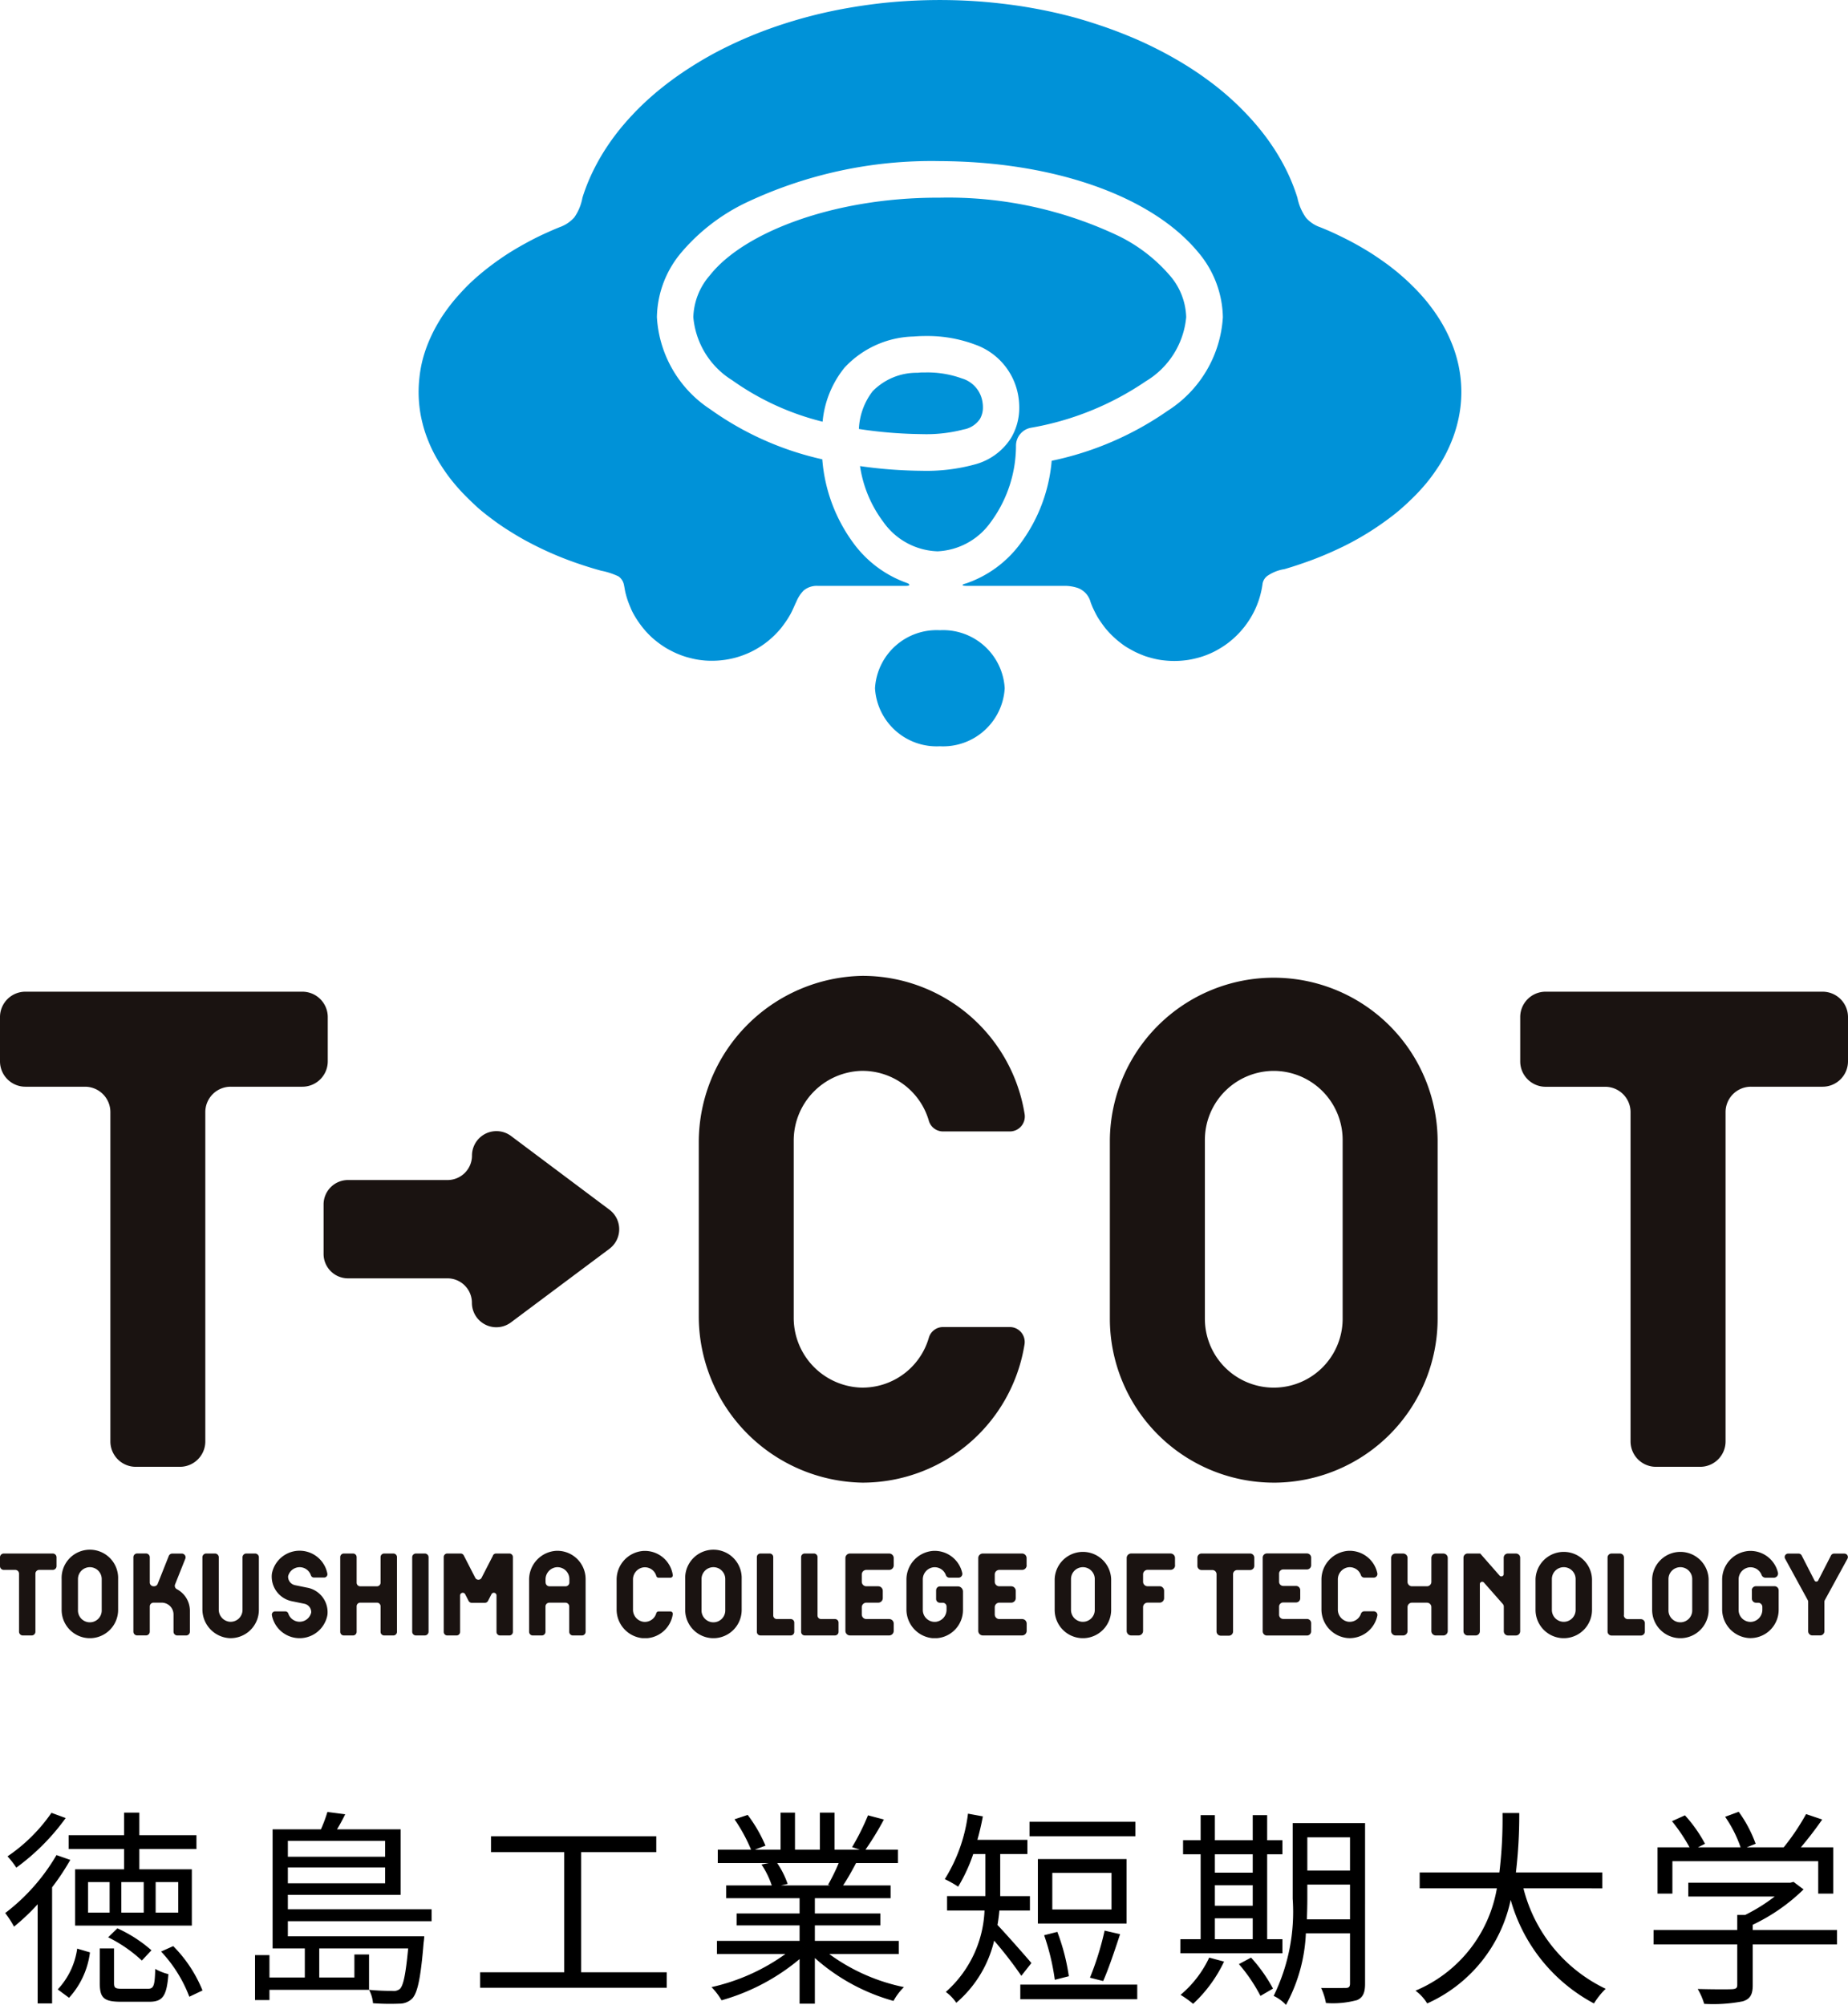
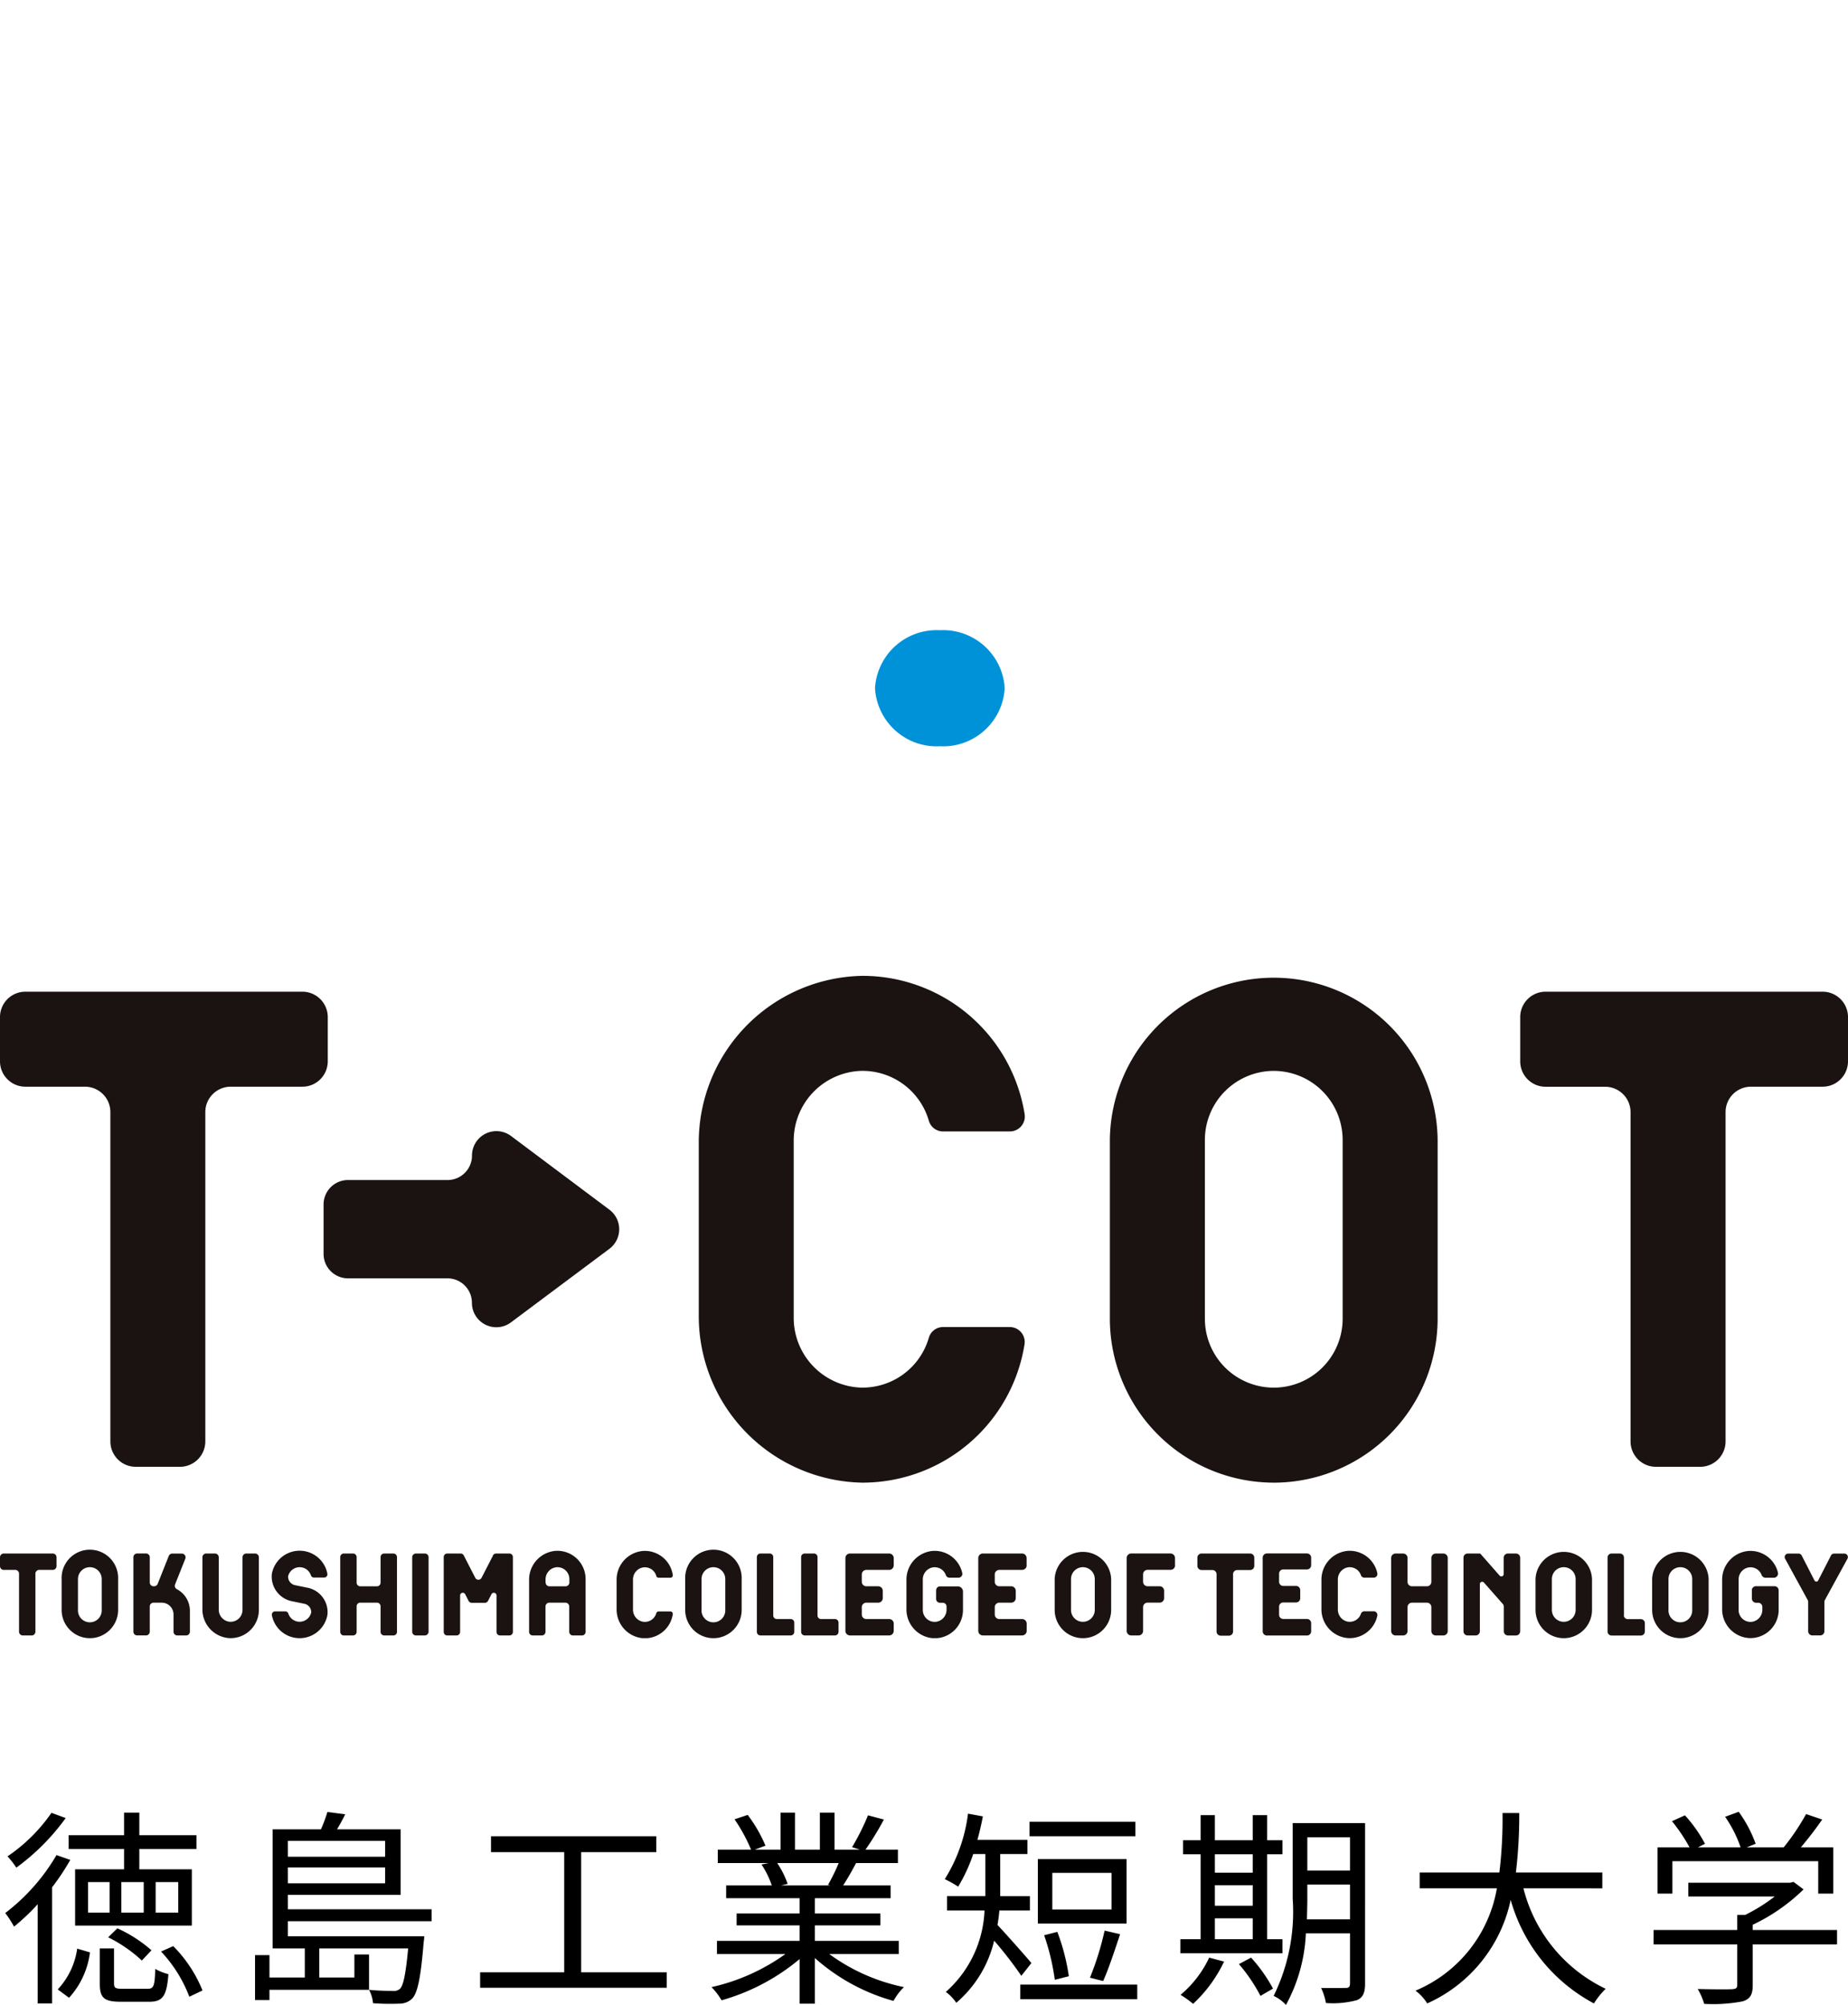
<svg xmlns="http://www.w3.org/2000/svg" width="88.334" height="95.82">
  <defs>
    <clipPath id="a">
      <path fill="none" d="M0 0h88.334v31.654H0z" />
    </clipPath>
    <style>.b{fill:#0092d8}</style>
  </defs>
  <path class="b" d="M48.025 32.893a2.949 2.949 0 01-3.1 2.773 2.95 2.95 0 01-3.1-2.773 2.95 2.95 0 013.1-2.773 2.949 2.949 0 013.1 2.773" />
-   <path class="b" d="M52.117 28.739a3.208 3.208 0 00.139.347c.053.115.109.226.168.334s.128.212.2.315.142.2.221.3a4.525 4.525 0 00.514.525c.094.081.19.156.29.231s.2.14.308.2.217.124.328.177.226.1.342.148.238.083.359.117.247.064.372.088.254.039.384.051a4.273 4.273 0 00.819-.004 3.662 3.662 0 00.415-.062c.136-.028.27-.062.4-.1s.259-.085.385-.137.248-.109.366-.173.234-.133.346-.206.219-.152.323-.236.206-.173.3-.267a3.534 3.534 0 00.274-.293 3.413 3.413 0 00.245-.317 3.707 3.707 0 00.216-.339 3.566 3.566 0 00.183-.359 3.955 3.955 0 00.15-.381 4.244 4.244 0 00.188-.811.59.59 0 01.215-.354 1.982 1.982 0 01.833-.333q.5-.147.975-.316c.316-.108.627-.23.929-.356s.6-.263.884-.4.565-.29.834-.445.527-.316.777-.484.492-.342.723-.518.452-.363.661-.556.411-.386.6-.587.364-.4.53-.613.315-.427.457-.645.267-.442.381-.668a7.542 7.542 0 00.3-.691 6.512 6.512 0 00.219-.711 6.279 6.279 0 00.136-.73 5.971 5.971 0 00.046-.744 6.057 6.057 0 00-.036-.659 6.308 6.308 0 00-.105-.647 6.647 6.647 0 00-.173-.631 6.587 6.587 0 00-.239-.615 7.294 7.294 0 00-.659-1.181 8.496 8.496 0 00-.89-1.1 10.98 10.98 0 00-1.723-1.474c-.215-.15-.438-.3-.669-.44s-.466-.276-.71-.407-.5-.257-.753-.378-.521-.236-.79-.344a1.586 1.586 0 01-.676-.45 2.462 2.462 0 01-.412-.957 9.353 9.353 0 00-.406-1.062 10.113 10.113 0 00-.543-1.02A10.7 10.7 0 0060.4 6.4a12 12 0 00-.791-.923 13.471 13.471 0 00-1.912-1.679c-.353-.26-.725-.508-1.112-.744s-.79-.462-1.207-.675-.845-.415-1.29-.6-.9-.362-1.371-.522-.948-.312-1.441-.444-.994-.248-1.507-.348S48.733.278 48.2.211 47.133.089 46.586.054a26.009 26.009 0 00-3.32 0c-.546.034-1.086.087-1.617.157S40.6.365 40.084.465a22.573 22.573 0 00-2.951.786 20.33 20.33 0 00-2.661 1.122c-.417.212-.817.439-1.2.675s-.758.484-1.112.744-.693.529-1.013.81-.621.57-.9.869a11.993 11.993 0 00-.791.923 11.09 11.09 0 00-.669.976 9.984 9.984 0 00-.54 1.019 8.811 8.811 0 00-.407 1.062 2.371 2.371 0 01-.391.942 1.7 1.7 0 01-.7.465c-.269.108-.53.224-.79.344s-.506.246-.75.378-.481.267-.711.407-.453.288-.669.44-.422.306-.621.464-.393.324-.578.492-.358.34-.523.518-.325.356-.473.539-.287.371-.418.561-.248.384-.359.581-.211.4-.3.6-.17.407-.239.615-.127.421-.172.631a6.034 6.034 0 00-.1.647 6.065 6.065 0 00.011 1.417 5.683 5.683 0 00.141.742 5.764 5.764 0 00.229.722 6.673 6.673 0 00.313.7 7.718 7.718 0 00.4.676 7.976 7.976 0 00.473.655c.172.212.353.421.548.621s.4.4.617.6.446.377.685.558.486.357.743.521.528.331.805.486a16.074 16.074 0 002.728 1.198c.327.111.661.213 1 .306a3.422 3.422 0 01.824.27.635.635 0 01.26.4c.031.137.047.274.079.4s.072.265.117.391.1.252.151.375.118.24.185.355a4.846 4.846 0 00.463.644c.085.1.178.195.273.288s.195.178.3.259a3.794 3.794 0 00.324.233c.109.073.224.138.344.2a3.843 3.843 0 00.361.169 3.925 3.925 0 00.382.137c.131.037.263.071.4.1s.27.047.41.062.279.02.421.02a4.346 4.346 0 001.154-.157 4.401 4.401 0 00.702-.265c.112-.053.22-.113.327-.177a3.667 3.667 0 00.307-.2c.1-.074.2-.149.291-.231a3.642 3.642 0 00.269-.252c.085-.086.169-.178.246-.273s.151-.2.222-.3.136-.206.2-.315.116-.218.168-.334c.018-.039.077-.174.151-.33a1.665 1.665 0 01.344-.524.982.982 0 01.665-.222h4.1s.283.014.283-.039-.037-.07-.127-.105a5.4 5.4 0 01-2.5-1.843 7.756 7.756 0 01-1.53-4.061 14.69 14.69 0 01-5.354-2.391 5.65 5.65 0 01-2.551-4.404 4.913 4.913 0 011.189-3.115 9.367 9.367 0 012.986-2.315A20.708 20.708 0 0144.927 7.7c5.424.023 10.1 1.653 12.336 4.344a4.932 4.932 0 011.19 3.115 5.712 5.712 0 01-2.641 4.475 15.063 15.063 0 01-5.542 2.388 7.718 7.718 0 01-1.54 4.015 5.391 5.391 0 01-2.48 1.821c-.092.037-.24.058-.24.107s.39.035.39.035h4.47a1.973 1.973 0 01.67.109.989.989 0 01.578.627m-7.326-2.386a3.3 3.3 0 002.564-1.394 6.165 6.165 0 001.208-3.666.872.872 0 01.7-.843 13.98 13.98 0 005.5-2.222 4 4 0 001.936-3.068 3.178 3.178 0 00-.8-2.011 7.685 7.685 0 00-2.435-1.87 18.974 18.974 0 00-8.544-1.828h-.1c-5.017 0-9.284 1.677-10.88 3.7a3.174 3.174 0 00-.8 2.011A3.953 3.953 0 0035 18.174a12.7 12.7 0 004.32 1.98 4.806 4.806 0 011.043-2.577 4.656 4.656 0 013.3-1.494c.024 0 .243-.024.584-.024a6.5 6.5 0 012.374.414 3.156 3.156 0 012.054 2.458 3.347 3.347 0 01.045.539 2.814 2.814 0 01-.393 1.464 2.943 2.943 0 01-1.742 1.266 8.738 8.738 0 01-2.524.3h-.016a21.818 21.818 0 01-2.936-.224 5.855 5.855 0 001.109 2.662 3.3 3.3 0 002.575 1.41m1.3-5.828a1.194 1.194 0 00.75-.5 1.083 1.083 0 00.14-.557 1.518 1.518 0 00-.023-.264 1.391 1.391 0 00-.983-1.113 4.838 4.838 0 00-1.717-.286c-.132 0-.239 0-.311.008s-.093.008-.111.008a2.942 2.942 0 00-2.129.886 3.187 3.187 0 00-.654 1.8 21.234 21.234 0 002.995.246 7.053 7.053 0 002.042-.231" />
  <g clip-path="url(#a)" transform="translate(0 46.639)">
    <path d="M60.885 24.221a7.842 7.842 0 01-7.834-7.834V7.834a7.834 7.834 0 0115.667 0v8.554a7.842 7.842 0 01-7.833 7.834m0-19.68a3.3 3.3 0 00-3.292 3.292v8.554a3.292 3.292 0 006.585 0V7.834a3.3 3.3 0 00-3.292-3.292M14.453.757H1.214A1.213 1.213 0 000 1.971v2.116a1.214 1.214 0 001.214 1.211h2.848a1.214 1.214 0 011.214 1.214V22.25a1.214 1.214 0 001.214 1.214H8.6a1.214 1.214 0 001.214-1.214V6.512a1.213 1.213 0 011.214-1.214h3.423a1.214 1.214 0 001.216-1.211V1.971A1.214 1.214 0 0014.453.757m72.667 0H73.88a1.213 1.213 0 00-1.214 1.214v2.116a1.214 1.214 0 001.214 1.214h2.846a1.214 1.214 0 011.214 1.214V22.25a1.214 1.214 0 001.214 1.214h2.114a1.214 1.214 0 001.214-1.214V6.512a1.213 1.213 0 011.214-1.214h3.423a1.214 1.214 0 001.215-1.211V1.971A1.214 1.214 0 0087.12.757M44.4 17.289a3.3 3.3 0 01-3.261 2.389 3.336 3.336 0 01-3.2-3.358V7.9a3.336 3.336 0 013.2-3.358A3.3 3.3 0 0144.4 6.931a.706.706 0 00.682.505h3.19a.715.715 0 00.705-.827A7.846 7.846 0 0041.221 0a7.962 7.962 0 00-7.82 7.953v8.315a7.962 7.962 0 007.82 7.953 7.845 7.845 0 007.751-6.61.715.715 0 00-.7-.827h-3.19a.706.706 0 00-.682.505m-15.271-6.114l-4.7-3.521a1.168 1.168 0 00-1.868.936 1.168 1.168 0 01-1.168 1.168h-4.758a1.168 1.168 0 00-1.168 1.168v2.363a1.168 1.168 0 001.168 1.168h4.754a1.168 1.168 0 011.168 1.168 1.168 1.168 0 001.868.936l4.704-3.515a1.168 1.168 0 000-1.871m27.036 17.001v-.354a.215.215 0 00-.215-.215h-1.88a.215.215 0 00-.215.215v3.486a.215.215 0 00.215.215h.354a.215.215 0 00.215-.215v-1.137a.215.215 0 01.215-.215h.575a.215.215 0 00.215-.215v-.354a.215.215 0 00-.215-.215h-.575a.215.215 0 01-.215-.215v-.354a.215.215 0 01.215-.215h1.1a.215.215 0 00.215-.215m-4.405 3.482a1.352 1.352 0 01-1.351-1.351v-1.475a1.351 1.351 0 012.7 0v1.475a1.352 1.352 0 01-1.351 1.351m0-3.394a.568.568 0 00-.568.568v1.475a.568.568 0 001.136 0v-1.475a.568.568 0 00-.568-.568m-37.056.984l-.6-.123a.415.415 0 01-.335-.406.171.171 0 01.007-.046.568.568 0 011.086-.013.153.153 0 00.147.1h.482a.158.158 0 00.154-.19 1.35 1.35 0 00-2.646-.022.63.63 0 00-.01.077 1.2 1.2 0 00.958 1.265l.6.123a.407.407 0 01.327.394.167.167 0 01-.006.044.568.568 0 01-1.09.025.153.153 0 00-.147-.1h-.482a.158.158 0 00-.154.19 1.35 1.35 0 002.65 0 .649.649 0 00.009-.076 1.191 1.191 0 00-.951-1.243M4.297 31.655a1.352 1.352 0 01-1.351-1.351v-1.475a1.351 1.351 0 112.7 0v1.475a1.352 1.352 0 01-1.351 1.351m0-3.394a.568.568 0 00-.568.568v1.475a.568.568 0 101.135 0v-1.475a.568.568 0 00-.568-.568m6.664 3.391a1.377 1.377 0 01-1.283-1.388v-2.475a.181.181 0 01.181-.181h.42a.181.181 0 01.181.181v2.494a.581.581 0 00.493.583.568.568 0 00.642-.563v-2.514a.182.182 0 01.181-.181h.42a.181.181 0 01.181.181v2.514a1.352 1.352 0 01-1.419 1.349m-8.433-4.044H.18a.18.18 0 00-.18.18v.423a.18.18 0 00.18.18h.55a.18.18 0 01.18.18v2.773a.18.18 0 00.18.18h.423a.18.18 0 00.18-.18v-2.773a.18.18 0 01.18-.18h.649a.18.18 0 00.18-.18v-.423a.18.18 0 00-.18-.18m15.669.172v1.223a.172.172 0 01-.172.172h-.8a.172.172 0 01-.172-.172V27.78a.172.172 0 00-.172-.172h-.44a.172.172 0 00-.172.172v3.572a.172.172 0 00.172.172h.44a.172.172 0 00.172-.172v-1.223a.172.172 0 01.172-.172h.8a.172.172 0 01.172.172v1.223a.172.172 0 00.172.172h.44a.172.172 0 00.172-.172V27.78a.172.172 0 00-.172-.172h-.44a.172.172 0 00-.172.172m8.386-.3a1.379 1.379 0 00-1.286 1.392v2.477a.175.175 0 00.175.175h.433a.175.175 0 00.175-.175v-1.208a.183.183 0 01.183-.183h.769a.183.183 0 01.183.183v1.208a.175.175 0 00.175.175h.433a.175.175 0 00.175-.175v-2.52a1.352 1.352 0 00-1.415-1.349m-.5 1.512v-.139a.584.584 0 01.5-.587.569.569 0 01.639.563v.163a.183.183 0 01-.183.183h-.769a.183.183 0 01-.183-.183m-5.774 2.532h-.426a.179.179 0 01-.178-.178v-3.559a.179.179 0 01.178-.179h.426a.179.179 0 01.178.179v3.558a.178.178 0 01-.178.178M8.37 29.081l.487-1.223a.18.18 0 00-.167-.247h-.455a.18.18 0 00-.167.113l-.532 1.336a.18.18 0 01-.167.113h-.03a.18.18 0 01-.18-.18v-1.207a.18.18 0 00-.18-.18h-.423a.18.18 0 00-.18.18v3.556a.18.18 0 00.18.18h.423a.18.18 0 00.18-.18v-1.205a.18.18 0 01.18-.18h.391a.564.564 0 01.564.565v.822a.18.18 0 00.18.18h.423a.18.18 0 00.18-.18v-1a1.167 1.167 0 00-.628-1.034.181.181 0 01-.08-.227M23.568 27.7l-.55 1.07a.169.169 0 01-.3 0l-.55-1.07a.169.169 0 00-.15-.092h-.639a.169.169 0 00-.169.169v3.578a.169.169 0 00.169.169h.445a.169.169 0 00.169-.169V29.61a.128.128 0 01.241-.058l.164.32a.169.169 0 00.15.092h.63a.169.169 0 00.15-.092l.164-.32a.128.128 0 01.241.058v1.745a.169.169 0 00.169.169h.445a.169.169 0 00.169-.169v-3.578a.169.169 0 00-.169-.169h-.634a.169.169 0 00-.15.092m15.514 2.87v-2.792a.17.17 0 00-.17-.17h-.443a.17.17 0 00-.17.17v3.575a.17.17 0 00.17.17h1.448a.17.17 0 00.17-.17v-.443a.17.17 0 00-.17-.17h-.665a.17.17 0 01-.17-.17m-2.116 0v-2.792a.17.17 0 00-.17-.17h-.443a.17.17 0 00-.17.17v3.575a.17.17 0 00.17.17h1.448a.17.17 0 00.17-.17v-.443a.17.17 0 00-.17-.17h-.665a.17.17 0 01-.17-.17m5.759-2.397v-.347a.218.218 0 00-.218-.218h-1.874a.218.218 0 00-.218.218v3.479a.218.218 0 00.218.218h1.874a.218.218 0 00.218-.218v-.347a.218.218 0 00-.218-.218h-1.091a.218.218 0 01-.218-.218v-.347a.218.218 0 01.218-.218h.568a.218.218 0 00.218-.218v-.347a.218.218 0 00-.218-.218h-.568a.218.218 0 01-.218-.218v-.347a.218.218 0 01.218-.218h1.091a.218.218 0 00.218-.218m6.351 0v-.347a.218.218 0 00-.218-.218h-1.874a.218.218 0 00-.218.218v3.479a.218.218 0 00.218.218h1.878a.218.218 0 00.218-.218v-.347a.218.218 0 00-.218-.218h-1.09a.218.218 0 01-.218-.218v-.347a.218.218 0 01.218-.218h.568a.218.218 0 00.218-.218v-.347a.218.218 0 00-.218-.218h-.568a.218.218 0 01-.218-.218v-.347a.218.218 0 01.218-.218h1.09a.218.218 0 00.218-.218m-14.972 3.482a1.352 1.352 0 01-1.351-1.351v-1.475a1.351 1.351 0 112.7 0v1.475a1.352 1.352 0 01-1.351 1.351m0-3.394a.568.568 0 00-.568.568v1.475a.568.568 0 101.135 0v-1.475a.568.568 0 00-.568-.568m-2.729 2.2a.568.568 0 01-.627.409.582.582 0 01-.487-.583v-1.432a.582.582 0 01.487-.583.568.568 0 01.627.409.115.115 0 00.111.085h.562a.116.116 0 00.115-.133 1.351 1.351 0 00-1.426-1.147 1.375 1.375 0 00-1.259 1.385v1.4a1.375 1.375 0 001.259 1.385 1.351 1.351 0 001.426-1.147.116.116 0 00-.115-.133h-.562a.115.115 0 00-.111.085m13.375-1.1v.418a.182.182 0 00.182.182h.135a.182.182 0 01.182.182v.144a.581.581 0 01-.493.583.568.568 0 01-.642-.563v-1.454a.582.582 0 01.487-.584.568.568 0 01.617.377.178.178 0 00.17.117h.433a.183.183 0 00.179-.22 1.351 1.351 0 00-1.409-1.059 1.376 1.376 0 00-1.259 1.385v1.4a1.377 1.377 0 001.283 1.388 1.352 1.352 0 001.419-1.349v-.882a.247.247 0 00-.247-.247h-.853a.182.182 0 00-.182.182m17.925-1.167v-.389a.2.2 0 00-.2-.2h-1.916a.2.2 0 00-.2.2v3.522a.2.2 0 00.2.2h1.916a.2.2 0 00.2-.2v-.391a.2.2 0 00-.2-.2H61.34a.2.2 0 01-.2-.2v-.389a.2.2 0 01.2-.2h.611a.2.2 0 00.2-.2v-.389a.2.2 0 00-.2-.2h-.611a.2.2 0 01-.2-.2v-.389a.2.2 0 01.2-.2h1.133a.2.2 0 00.2-.2m5.746-.35v1.144a.211.211 0 01-.211.211h-.717a.211.211 0 01-.211-.211V27.82a.211.211 0 00-.211-.211h-.36a.211.211 0 00-.212.211v3.493a.211.211 0 00.212.211h.36a.211.211 0 00.211-.211v-1.144a.211.211 0 01.211-.211h.717a.211.211 0 01.211.211v1.144a.211.211 0 00.211.211h.361a.211.211 0 00.211-.211V27.82a.211.211 0 00-.211-.211h-.361a.211.211 0 00-.211.211m9.205 2.729V27.8a.191.191 0 00-.192-.191h-.4a.191.191 0 00-.191.191v3.536a.192.192 0 00.191.192h1.4a.192.192 0 00.192-.192v-.4a.192.192 0 00-.192-.191h-.622a.192.192 0 01-.192-.192m-2.869 1.102a1.352 1.352 0 01-1.351-1.351v-1.475a1.351 1.351 0 012.7 0v1.475a1.352 1.352 0 01-1.351 1.351m0-3.394a.568.568 0 00-.568.568v1.475a.568.568 0 00.568.568.568.568 0 00.568-.568v-1.475a.568.568 0 00-.568-.568m5.576 3.394a1.352 1.352 0 01-1.351-1.351v-1.475a1.351 1.351 0 012.7 0v1.475a1.352 1.352 0 01-1.351 1.351m0-3.394a.568.568 0 00-.568.568v1.475a.568.568 0 101.135 0v-1.475a.568.568 0 00-.568-.568m-15.266 2.223a.568.568 0 01-.615.383.585.585 0 01-.49-.588v-1.424a.585.585 0 01.49-.588.568.568 0 01.615.382.17.17 0 00.163.112h.447a.175.175 0 00.172-.211 1.351 1.351 0 00-1.407-1.069 1.378 1.378 0 00-1.264 1.389v1.391a1.378 1.378 0 001.264 1.389 1.351 1.351 0 001.407-1.069.175.175 0 00-.172-.211h-.447a.17.17 0 00-.163.112m23.114-2.87h-.5a.166.166 0 00-.147.09l-.615 1.2a.1.1 0 01-.171 0l-.615-1.2a.165.165 0 00-.147-.09h-.5a.165.165 0 00-.145.245l1.082 1.979a.166.166 0 01.02.079v1.407a.2.2 0 00.2.2h.376a.2.2 0 00.2-.2v-1.406a.166.166 0 01.02-.079l1.082-1.979a.165.165 0 00-.145-.245m-16.287.195v.784a.111.111 0 01-.194.073l-.928-1.057h-.6a.2.2 0 00-.2.2v3.516a.2.2 0 00.2.2h.383a.2.2 0 00.2-.2v-2.256a.111.111 0 01.194-.073l.9 1.021a.2.2 0 01.05.132v1.177a.2.2 0 00.2.2h.383a.2.2 0 00.2-.2v-3.516a.2.2 0 00-.2-.2h-.388a.2.2 0 00-.2.2m11.864 1.564v.388a.2.2 0 00.2.2h.1a.2.2 0 01.2.2v.127a.581.581 0 01-.493.583.568.568 0 01-.642-.563v-1.454a.582.582 0 01.487-.583.568.568 0 01.614.367.2.2 0 00.185.127h.4a.2.2 0 00.195-.24 1.351 1.351 0 00-1.4-1.039 1.375 1.375 0 00-1.268 1.375v1.4a1.377 1.377 0 001.283 1.388A1.352 1.352 0 0085.02 30.3v-.93a.2.2 0 00-.2-.2h-.885a.2.2 0 00-.2.2m-23.992-1.762h-2.308a.2.2 0 00-.2.2v.389a.2.2 0 00.2.2h.516a.2.2 0 01.2.2v2.738a.2.2 0 00.2.2h.389a.2.2 0 00.2-.2v-2.738a.2.2 0 01.2-.2h.615a.2.2 0 00.2-.2v-.389a.2.2 0 00-.2-.2" fill="#1a1311" />
  </g>
  <path d="M6.87 91.41H5.8v-1.46h1.07zm.57-1.46h1.08v1.46H7.44zm-2.2 1.46H4.21v-1.46h1.03zm.69-2.07H3.59v2.69h5.58v-2.69H6.66v-.97h2.73v-.66H6.66v-1.08h-.73v1.08H3.28v.66h2.65zm1.31 3.87a6.547 6.547 0 00-1.63-1.05l-.44.43a6.671 6.671 0 011.61 1.11zm-4.78-6.57a7.994 7.994 0 01-2.1 2.08 4.345 4.345 0 01.42.54 10.613 10.613 0 002.36-2.37zm.24 2.02a9.492 9.492 0 01-2.45 2.77 4.758 4.758 0 01.42.65 10.162 10.162 0 001.13-1.07v4.74h.69V90.2a11.432 11.432 0 00.87-1.31zm.6 6.82a3.94 3.94 0 001-2.17l-.61-.18a3.572 3.572 0 01-.93 1.95zm2.56-.43c-.35 0-.41-.04-.41-.27v-1.66h-.68v1.67c0 .7.2.88 1.02.88h1.34c.64 0 .84-.26.92-1.32a2.511 2.511 0 01-.63-.25c-.02.84-.08.95-.37.95zm1.84-1.78a6.548 6.548 0 011.35 2.16l.63-.3a6.425 6.425 0 00-1.4-2.12zm10.71-5.29v.76h-4.65v-.76zm-4.65 2.03v-.76h4.65v.76zm6.87 1.81v-.57h-6.87v-.69h5.39v-3.13h-3.04c.13-.22.27-.47.39-.72l-.85-.11a6.744 6.744 0 01-.31.83h-2.31v5.69h1.54v1.39h-1.69v-1.07h-.69v2.15h.69v-.49h4.76v-1.69h-.7v1.1h-1.68v-1.39h4.25c-.12 1.26-.23 1.78-.4 1.94a.459.459 0 01-.35.09 11.206 11.206 0 01-1.12-.05 1.633 1.633 0 01.19.64 11.306 11.306 0 001.26.02.858.858 0 00.62-.25c.25-.28.4-.96.54-2.67a2.853 2.853 0 00.03-.3h-6.52v-.72zm7.15 2.44v-5.74h3.59v-.76h-7.9v.76h3.5v5.74h-4.02V95h8.92v-.74zm12.31-5.22a9.142 9.142 0 01-.51 1.04l.1.03h-2.35l.32-.07a4.237 4.237 0 00-.5-1zm2.87 4.35v-.63h-4.01v-.74h3.13v-.57h-3.13v-.73h3.62v-.61H40.3c.2-.3.42-.69.62-1.07h2v-.64h-1.55a13.983 13.983 0 00.88-1.44l-.76-.2a11.345 11.345 0 01-.76 1.52l.37.12h-1.21v-1.77h-.7v1.77H38v-1.77h-.69v1.77h-1.23l.51-.19a6.893 6.893 0 00-.85-1.47l-.63.21a7.8 7.8 0 01.79 1.45h-1.59v.64h2.44l-.35.07a4.2 4.2 0 01.49 1h-2.18v.61h3.51v.73h-3.01v.57h3.01v.74h-3.95v.63h3.27a9.638 9.638 0 01-3.53 1.58 3.185 3.185 0 01.48.63 10.049 10.049 0 003.73-1.97v2.13h.73v-2.18a9.44 9.44 0 003.76 2.05 2.674 2.674 0 01.5-.66 9.149 9.149 0 01-3.57-1.58zm11.31-6.32h-5.06v.69h5.06zm-1.14 4.19H50.3v-1.75h2.83zm.72-2.41h-4.24v3.08h4.24zm-1.12 5.83c.25-.55.56-1.48.81-2.24l-.74-.17a14.066 14.066 0 01-.7 2.25zm-1.64-.23a9.922 9.922 0 00-.55-2.12l-.63.16a11.082 11.082 0 01.51 2.13zm-1.79-.63c-.24-.29-1.22-1.4-1.62-1.82q.06-.345.09-.69h1.46v-.69h-1.42v-2.01h1.3v-.68h-2.39c.1-.36.19-.74.26-1.12l-.71-.13a7.671 7.671 0 01-1.11 3.13 4.856 4.856 0 01.64.36 7.826 7.826 0 00.72-1.56h.58v2.01h-1.83v.69h1.79a5.491 5.491 0 01-1.85 3.89 2.061 2.061 0 01.5.52 5.583 5.583 0 001.81-2.97 19.026 19.026 0 011.3 1.68zm-.53 1.03v.7h5.59v-.7zm9.3-3.17h1.81v1h-1.81zm1.81-3.06v.88h-1.81v-.88zm-1.81 1.48h1.81v.98h-1.81zm3.23 2.58h-.73v-4.06h.73v-.67h-.73v-1.2h-.69v1.2h-1.81v-1.2h-.68v1.2h-.84v.67h.84v4.06h-.97v.67h4.88zm-3.5.88a5.217 5.217 0 01-1.37 1.78 4.6 4.6 0 01.6.43 6.61 6.61 0 001.48-2.02zm1.42.31a7.85 7.85 0 011.03 1.52l.6-.35a7.408 7.408 0 00-1.05-1.48zm3.25-2.14c.01-.34.02-.68.02-.99v-.67h2.04v1.66zm2.06-3.92v1.59h-2.04v-1.59zm.72-.68h-3.46v3.61a9.111 9.111 0 01-.91 4.65 1.906 1.906 0 01.59.43 7.829 7.829 0 00.95-3.42h2.11v2.4c0 .16-.06.21-.21.21s-.64.01-1.17 0a3.023 3.023 0 01.23.72 4.433 4.433 0 001.49-.14c.27-.12.38-.34.38-.78zm11.34 3.12v-.76h-4.13a23.218 23.218 0 00.16-2.84h-.8a21.3 21.3 0 01-.15 2.84h-3.81v.76h3.69a6.492 6.492 0 01-3.89 4.89 2.145 2.145 0 01.56.61 7 7 0 003.99-4.95 8.073 8.073 0 003.98 4.95 3.825 3.825 0 01.56-.7 7.29 7.29 0 01-3.93-4.8zm3.35-1.3h6.97v1.55h.72v-2.21h-1.55c.34-.4.71-.88 1.02-1.33l-.77-.26a10.808 10.808 0 01-1.07 1.59h-1.77l.43-.17a6.166 6.166 0 00-.81-1.53l-.65.24a5.911 5.911 0 01.74 1.46h-2.04l.34-.17a6.7 6.7 0 00-.96-1.36l-.62.28a8.29 8.29 0 01.84 1.25h-1.53v2.21h.71zm7.87 3.29h-4.03v-.25a8.932 8.932 0 002.43-1.69l-.48-.36-.15.04H80.7v.66h4.13a8.374 8.374 0 01-1.41.88h-.38v.72h-4v.69h4v1.93c0 .15-.05.2-.26.21-.19.01-.87.01-1.63-.01a3.188 3.188 0 01.31.71 7.438 7.438 0 001.84-.12c.36-.11.48-.33.48-.77v-1.95h4.03z" />
</svg>